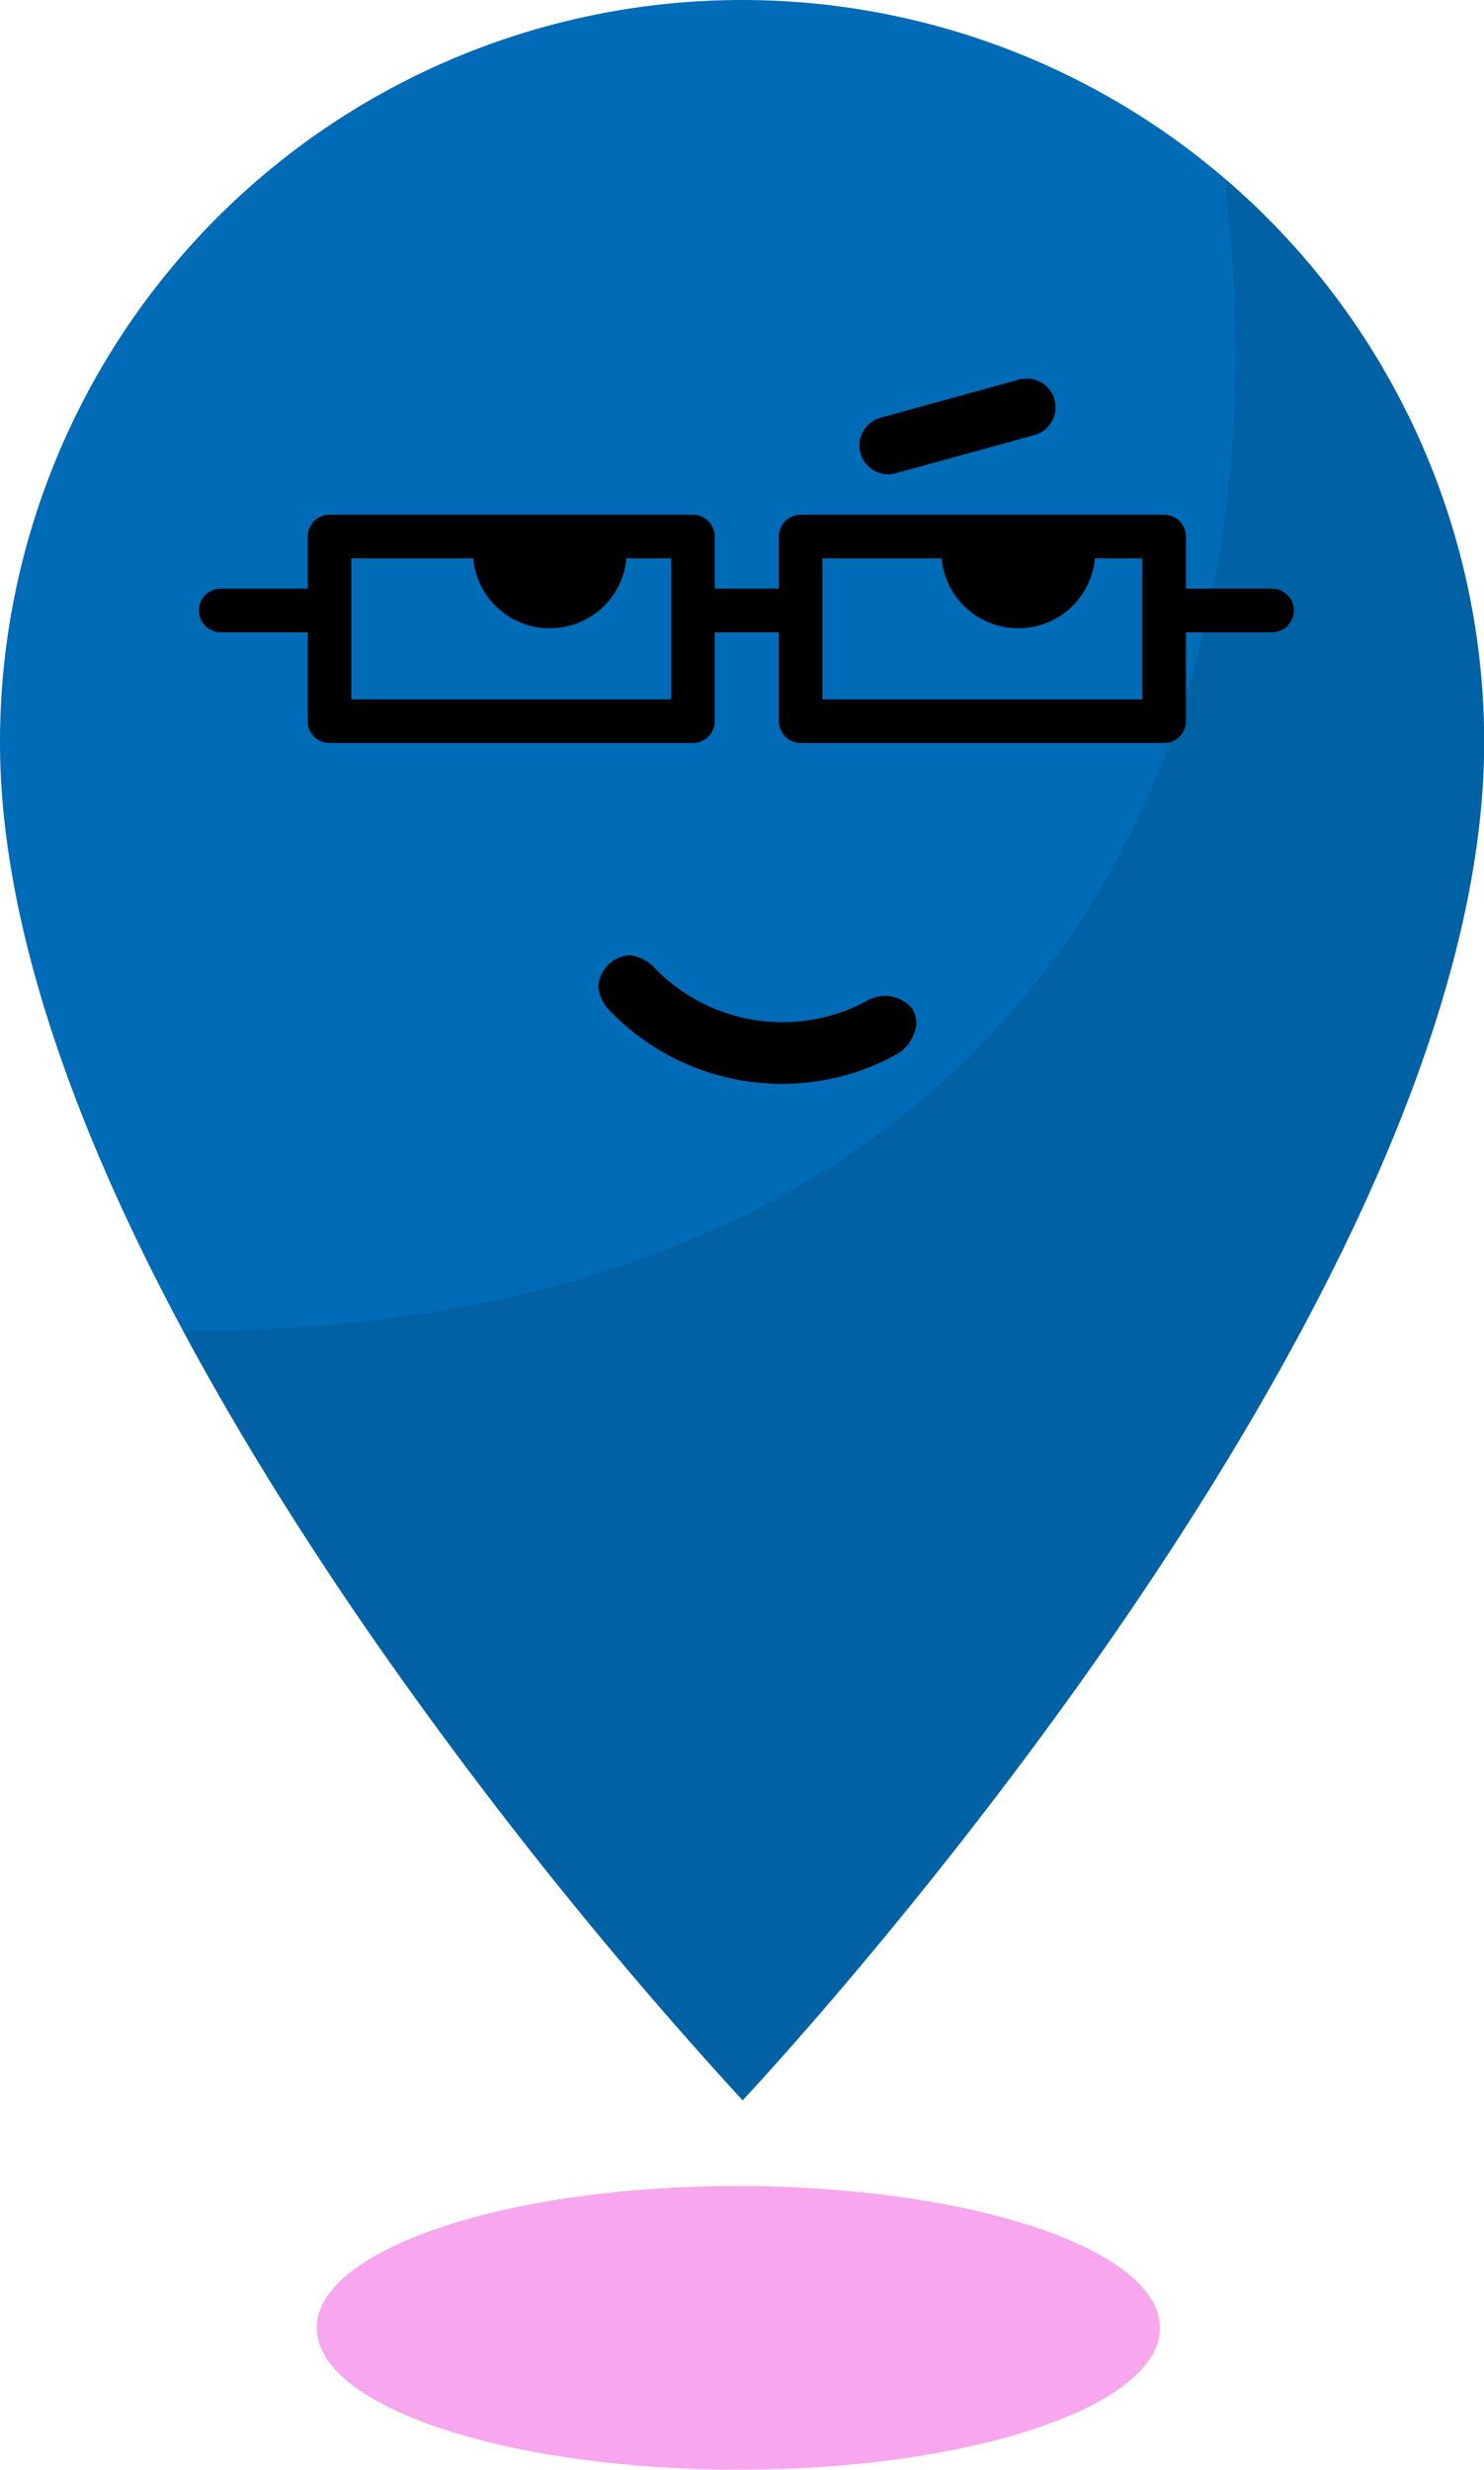
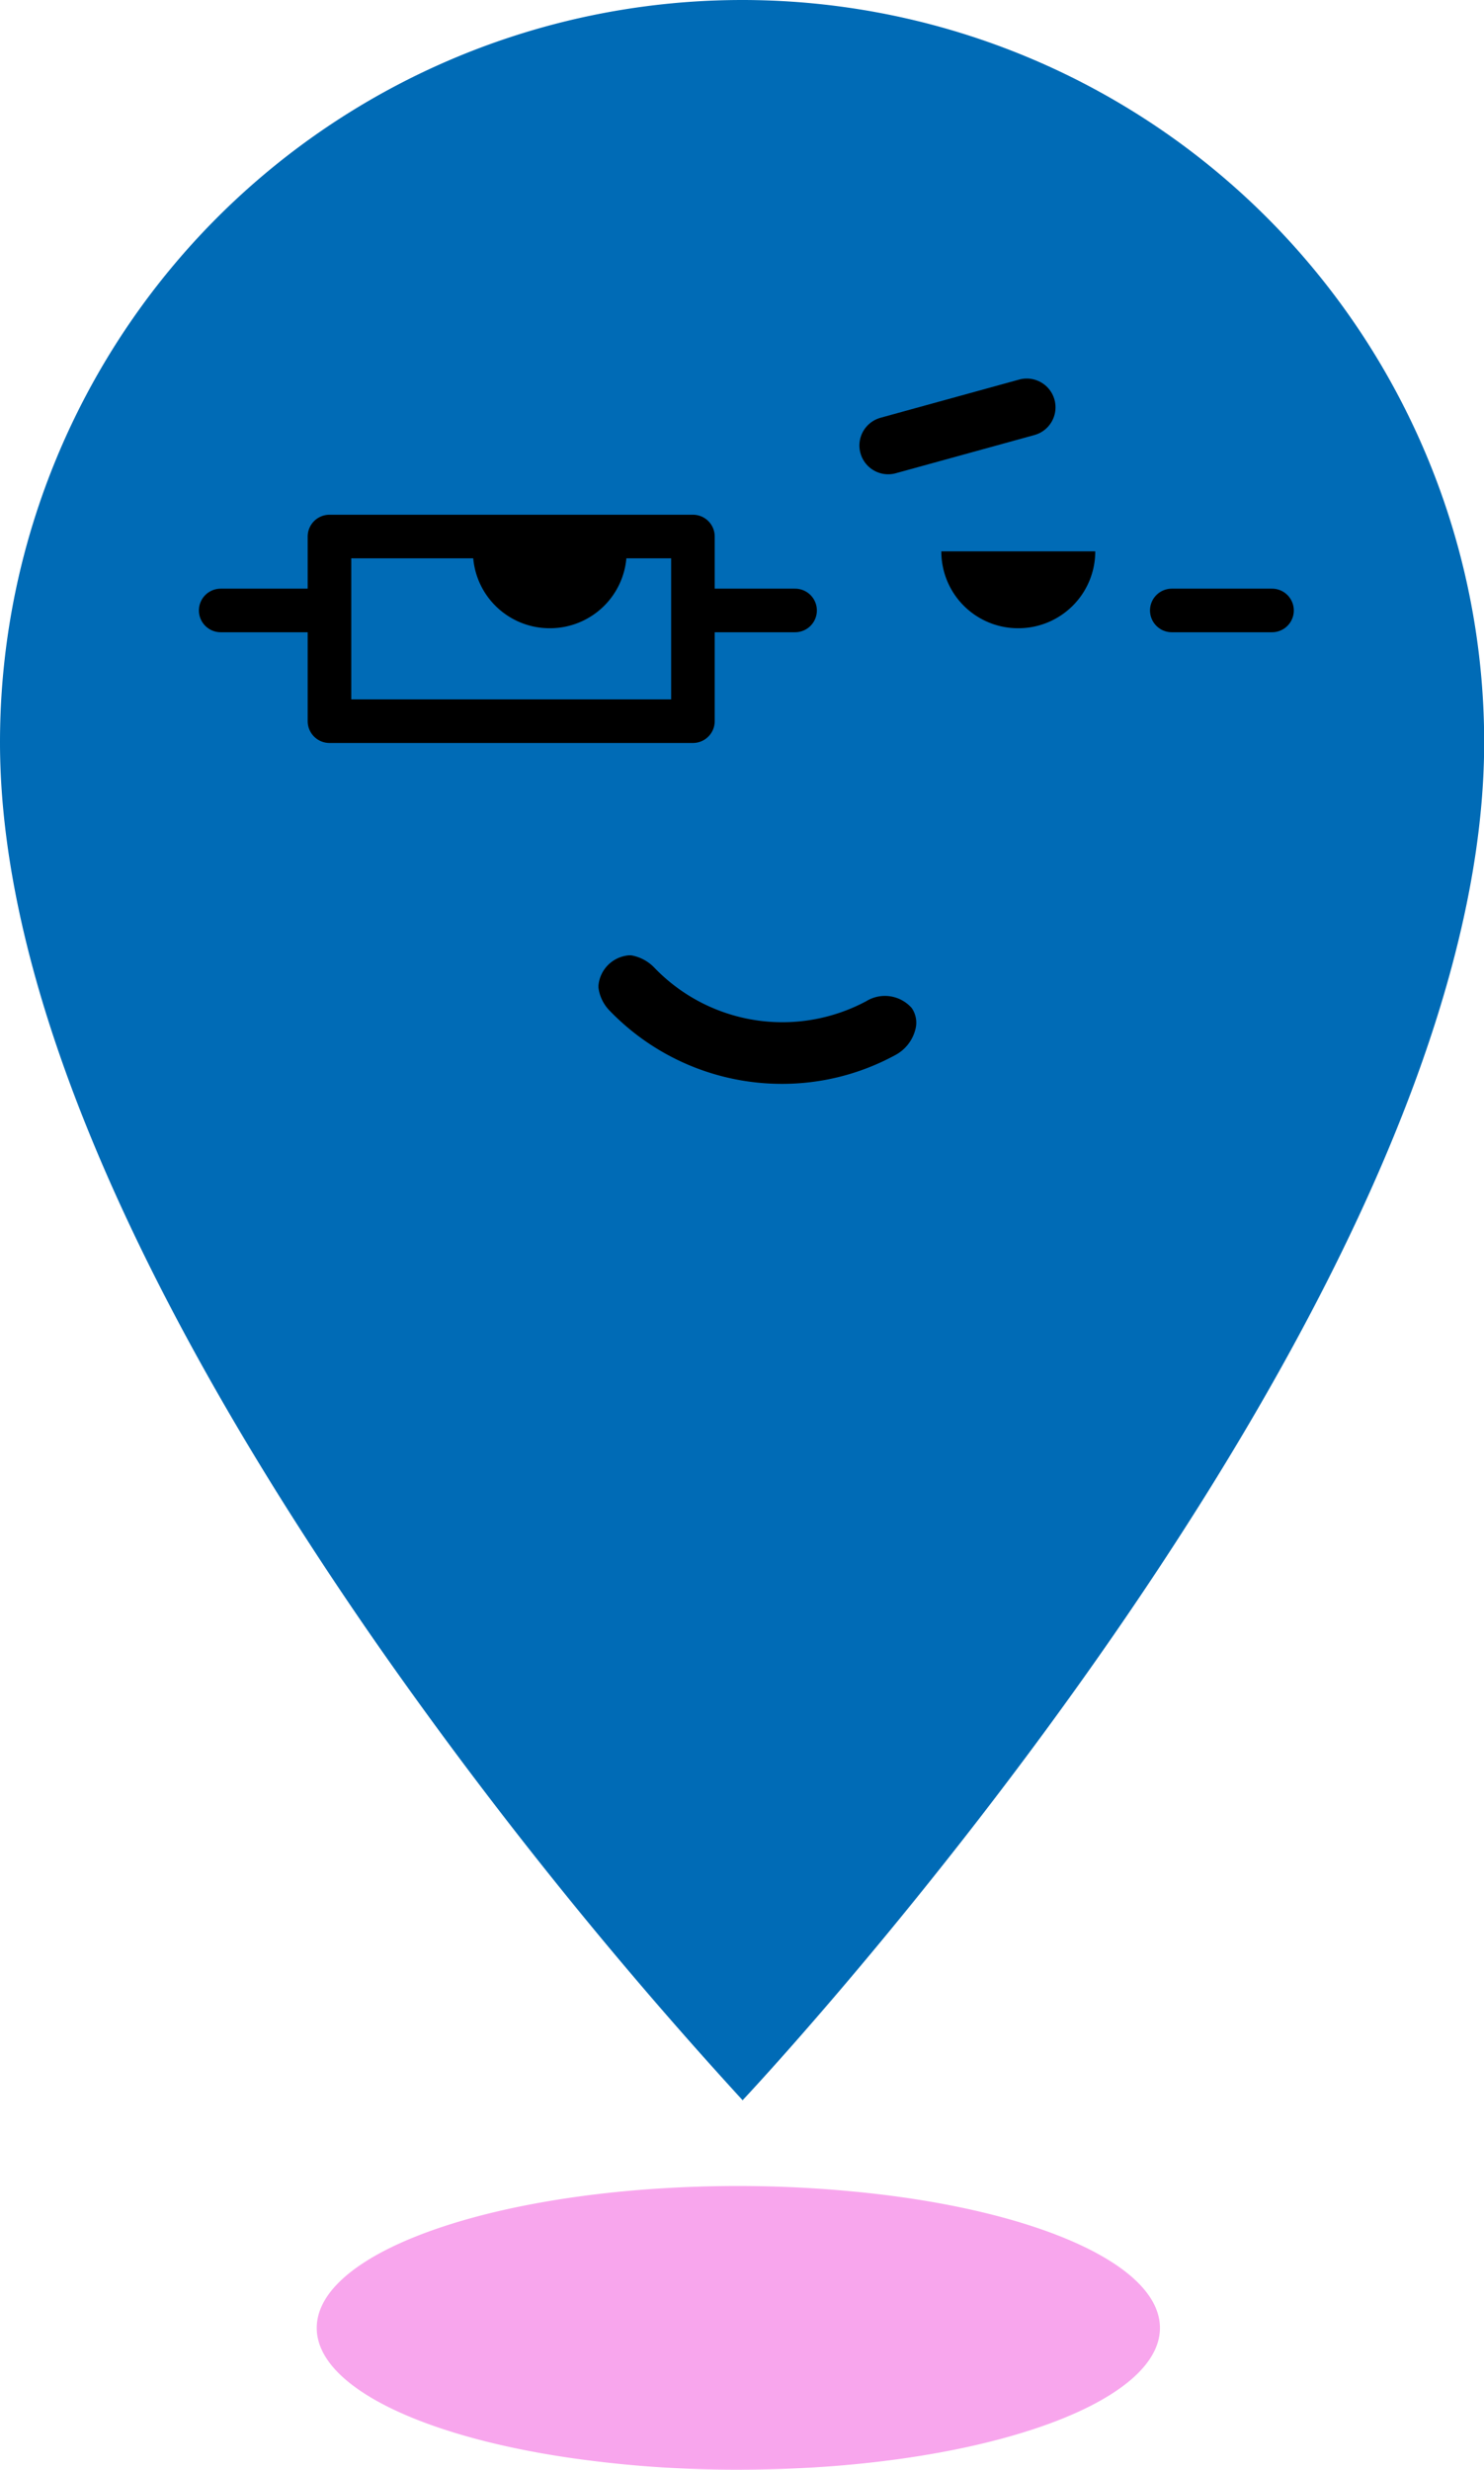
<svg xmlns="http://www.w3.org/2000/svg" viewBox="0 0 85.13 141.64">
  <defs>
    <style>.cls-1{isolation:isolate;}.cls-2{fill:#006bb6;}.cls-3{opacity:0.1;mix-blend-mode:multiply;}.cls-4,.cls-6{fill:none;stroke:#000;stroke-linecap:round;stroke-linejoin:round;}.cls-4{stroke-width:3.3px;}.cls-5{fill:#f8a6ed;}.cls-6{stroke-width:2.5px;}</style>
  </defs>
  <title>soc</title>
  <g class="cls-1">
    <g id="Layer_1" data-name="Layer 1">
      <path class="cls-2" d="M55.78,2.49A42.57,42.57,0,0,0,.93,43.25c0,16.54,10.86,36.23,21.6,51.68a253.51,253.51,0,0,0,21,26.2S86.07,76,86.07,43.25A42.58,42.58,0,0,0,55.78,2.49Z" transform="translate(-0.93 -0.68)" />
-       <path class="cls-2" d="M52.71,10.58A34,34,0,1,0,77.55,43.36,34.14,34.14,0,0,0,52.71,10.58Z" transform="translate(-0.93 -0.68)" />
-       <path class="cls-3" d="M71.18,10.92C75.69,48,55.75,77.19,11.41,77a185.71,185.71,0,0,0,11.12,18,253.51,253.51,0,0,0,21,26.2S86.07,76,86.07,43.25A42.47,42.47,0,0,0,71.18,10.92Z" transform="translate(-0.93 -0.68)" />
      <line class="cls-4" x1="58.9" y1="23.36" x2="50.95" y2="25.55" />
      <path d="M53.23,58.49a2.05,2.05,0,0,0-2.61-.39,10.19,10.19,0,0,1-12.16-1.93,2.41,2.41,0,0,0-1.32-.7H37a1.91,1.91,0,0,0-1.74,1.73v.12a2.3,2.3,0,0,0,.62,1.3,13.72,13.72,0,0,0,9.91,4.22,13.56,13.56,0,0,0,6.46-1.63,2.31,2.31,0,0,0,1.19-1.49A1.48,1.48,0,0,0,53.23,58.49Z" transform="translate(-0.93 -0.68)" />
      <path class="cls-5" d="M49.82,126.36c-2.08-.2-4.27-.31-6.54-.31-13.36,0-24.18,3.64-24.18,8.14,0,3.32,5.91,6.17,14.39,7.43a66.48,66.48,0,0,0,9.79.7c13.36,0,24.19-3.64,24.19-8.13C67.47,130.46,60,127.31,49.82,126.36Z" transform="translate(-0.93 -0.68)" />
      <path d="M32.47,36.71a4.4,4.4,0,0,0,4.41-4.41H28.06A4.4,4.4,0,0,0,32.47,36.71Z" transform="translate(-0.93 -0.68)" />
      <path d="M59.34,36.71a4.41,4.41,0,0,0,4.42-4.41H54.93A4.4,4.4,0,0,0,59.34,36.71Z" transform="translate(-0.93 -0.68)" />
      <rect class="cls-6" x="18.9" y="30.77" width="20.85" height="10.59" />
-       <rect class="cls-6" x="45.93" y="30.77" width="20.85" height="10.59" />
      <line class="cls-6" x1="39.86" y1="35.01" x2="45.61" y2="35.01" />
      <line class="cls-6" x1="12.66" y1="35.01" x2="18.41" y2="35.01" />
      <line class="cls-6" x1="67.22" y1="35.01" x2="72.97" y2="35.01" />
    </g>
  </g>
</svg>